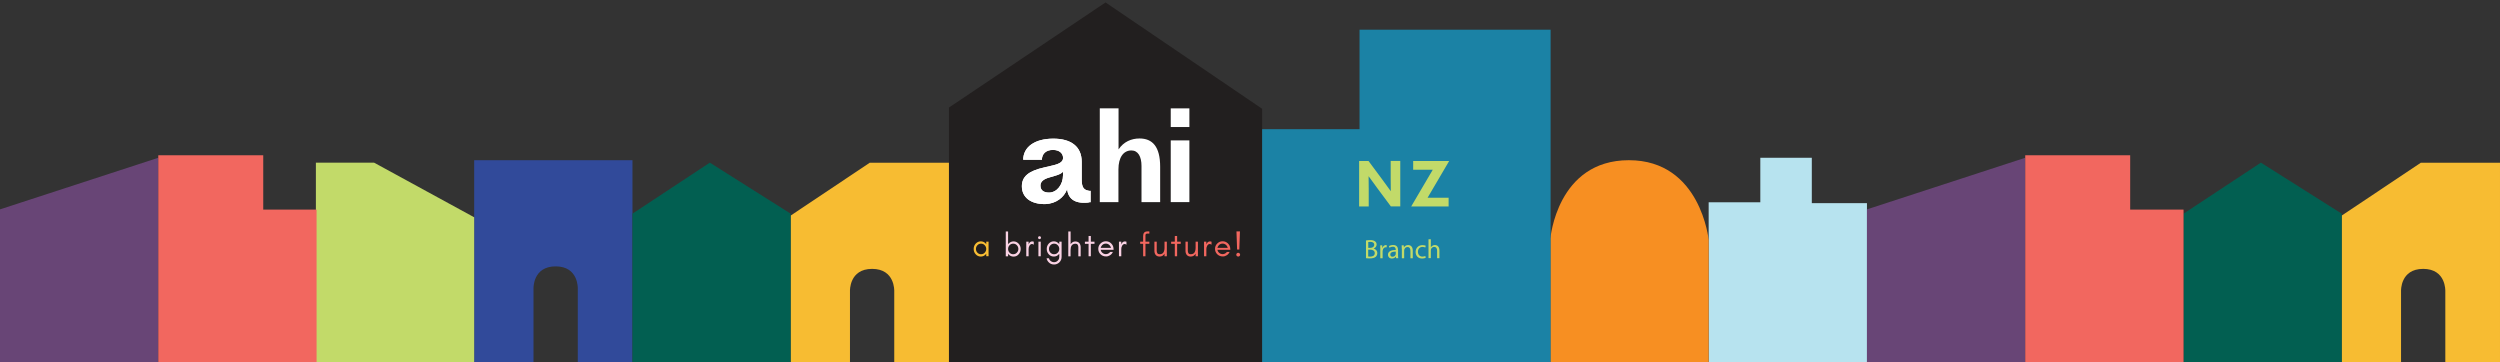
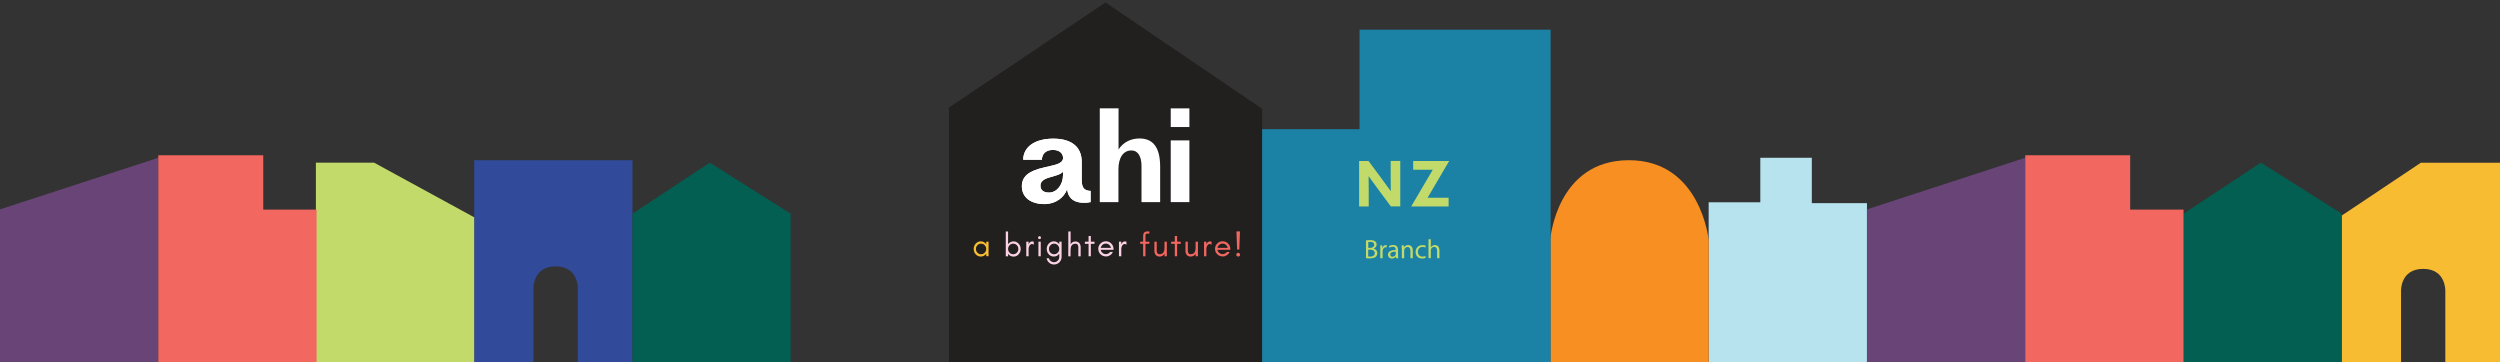
<svg xmlns="http://www.w3.org/2000/svg" id="Layer_1" data-name="Layer 1" viewBox="0 0 430.22 62.32">
  <rect x="0" y="0" width="430.22" height="62.32" fill="#333333" stroke="none" />
  <defs>
    <style>
      .cls-1 {
        fill: #684576;
      }

      .cls-2 {
        fill: #b7e3ef;
      }

      .cls-3 {
        fill: #f2675f;
      }

      .cls-4 {
        fill: #025f51;
      }

      .cls-5 {
        fill: #fff;
      }

      .cls-6 {
        fill: #1b82a5;
      }

      .cls-7 {
        fill: #f78f22;
      }

      .cls-8 {
        fill: #221f1f;
      }

      .cls-9 {
        fill: #f7bc32;
      }

      .cls-10 {
        fill: #f8bd34;
      }

      .cls-11 {
        fill: #c2da69;
      }

      .cls-12 {
        fill: #fad2e4;
      }

      .cls-13 {
        fill: #314a9a;
      }

      .cls-14 {
        clip-path: url(#clippath);
      }
    </style>
    <clipPath id="clippath">
      <path class="cls-5" d="M179.05,31.94c0-.67.49-1.12,1.63-1.43l.88-.26c.67-.18,1.16-.43,1.37-.7v.61c0,1.59-1.04,2.98-2.41,2.98-.96,0-1.47-.43-1.47-1.21M176.07,27.49h3.23c0-.98.67-1.69,1.9-1.69,1.1,0,1.74.59,1.74,1.37,0,.61-.49,1-1.74,1.29l-1.49.35c-2.76.61-3.86,1.61-3.86,3.25,0,1.9,1.53,3.06,3.88,3.06h.16c1.85-.06,3.23-1.18,3.71-2.48l.04-.11h0c.18,1.82,1.51,2.67,4.08,2.27v-1.96c-1.27,0-1.57-.65-1.57-1.98v-3.02c0-2.65-1.88-3.98-4.88-3.98-3.23,0-5.19,1.45-5.19,3.66" />
    </clipPath>
  </defs>
  <polygon class="cls-2" points="294.04 62.32 294.04 34.81 302.93 34.81 302.93 27.15 311.79 27.15 311.79 34.96 321.28 34.96 321.28 62.32 294.04 62.32" />
  <g>
    <polygon class="cls-8" points="163.3 62.32 163.3 18.51 190.25 .42 217.2 18.72 217.2 62.32 163.3 62.32" />
    <path class="cls-10" d="M170.12,44.1v-2.51h-.4v.43s-.05-.06-.07-.09c-.24-.26-.53-.4-.87-.4s-.64.14-.88.4c-.23.26-.34.56-.34.91s.11.66.34.91c.24.27.53.4.88.4s.63-.13.87-.4c.02-.02.05-.05.07-.09v.43h.4ZM169.72,42.84c0,.25-.09.46-.26.64-.17.18-.38.27-.63.27s-.46-.09-.63-.27c-.17-.18-.25-.39-.25-.64s.08-.46.25-.64.38-.27.63-.27.46.09.63.27c.17.18.26.4.26.64Z" />
    <path class="cls-12" d="M175.25,42.84c0,.25-.09.46-.26.64-.17.18-.38.27-.63.27s-.46-.09-.63-.27c-.17-.18-.25-.39-.25-.64s.08-.46.25-.64.38-.27.63-.27.46.09.63.27c.17.18.26.4.26.64ZM173.48,44.1v-.43s.05.06.07.09c.24.27.53.4.88.4s.63-.13.87-.4c.23-.26.35-.56.35-.91s-.12-.65-.35-.91c-.24-.26-.53-.4-.87-.4s-.64.14-.88.4c-.02.03-.05.06-.07.09v-2.2h-.4v4.28h.4Z" />
    <path class="cls-12" d="M177.9,42.11v-.52c-.08-.03-.17-.05-.25-.05-.29,0-.49.16-.62.47l-.02.1v-.52h-.4v2.51h.4v-1.25c0-.21.05-.39.14-.55.05-.09.11-.16.18-.22.07-.06.17-.09.27-.09s.2.05.3.13Z" />
    <path class="cls-12" d="M179.1,44.1v-2.51h-.4v2.51h.4ZM179.07,40.72c-.05-.05-.11-.07-.18-.07s-.13.03-.18.07c-.05.05-.07.11-.07.18s.02.13.07.18c.05.05.11.07.18.07s.13-.02.18-.07c.05-.05.07-.11.07-.18s-.03-.13-.07-.18Z" />
    <path class="cls-12" d="M180.51,44.44h-.41c.05.27.17.5.37.7.25.26.56.38.92.38s.66-.13.92-.38c.25-.25.38-.56.38-.92v-2.63h-.4v.42s-.05-.05-.07-.08c-.25-.26-.54-.4-.87-.4-.35,0-.64.14-.88.4-.23.26-.34.56-.34.91s.11.66.34.91c.24.27.53.4.88.4s.63-.13.87-.4c.02-.02.05-.05.07-.07v.54c0,.25-.09.46-.27.64-.18.18-.39.26-.63.26s-.46-.09-.64-.26c-.13-.13-.21-.26-.24-.42ZM182.29,42.84c0,.25-.09.46-.26.64-.17.18-.38.27-.63.27s-.46-.09-.63-.27c-.17-.18-.26-.39-.26-.64s.09-.46.26-.64c.17-.18.38-.27.63-.27s.46.09.63.27.26.4.26.64Z" />
    <path class="cls-12" d="M184.23,44.1v-1.05c0-.35.06-.61.18-.79.07-.1.15-.18.26-.23.1-.06.25-.09.42-.09s.29.06.37.18c.07.11.11.26.11.42v1.57h.4v-1.57c0-.29-.08-.52-.23-.7-.08-.09-.17-.16-.28-.21-.11-.05-.26-.08-.43-.08s-.34.05-.47.14c-.13.09-.24.2-.32.34v-2.2h-.4v4.28h.4Z" />
    <polygon class="cls-12" points="186.7 41.96 187.33 41.96 187.33 44.1 187.72 44.1 187.72 41.96 188.35 41.96 188.35 41.59 187.72 41.59 187.72 40.61 187.33 40.61 187.33 41.59 186.7 41.59 186.7 41.96" />
    <path class="cls-12" d="M191.2,42.65h-1.78c.02-.1.06-.2.12-.29.18-.3.44-.44.77-.44.21,0,.4.07.56.21.17.14.27.32.33.53ZM191.62,42.79c0-.34-.14-.64-.4-.9-.26-.25-.56-.37-.91-.37-.37,0-.67.13-.93.39-.26.26-.38.56-.38.92s.13.67.38.92c.12.12.26.21.42.28.16.07.35.1.57.1s.44-.07.66-.21c.22-.14.38-.33.48-.57h-.46c-.09.12-.2.21-.33.28-.13.07-.27.1-.41.1-.22,0-.41-.07-.58-.21-.17-.14-.28-.31-.31-.53h2.21v-.21Z" />
    <path class="cls-12" d="M193.85,42.11v-.52c-.08-.03-.17-.05-.25-.05-.29,0-.49.16-.62.47l-.02.1v-.52h-.4v2.51h.4v-1.25c0-.21.05-.39.14-.55.05-.09.11-.16.18-.22.07-.06.17-.09.27-.09s.2.05.3.13Z" />
    <path class="cls-3" d="M197.79,40.19v-.37h-.29c-.29,0-.48.07-.6.21-.12.14-.18.34-.18.59v.97h-.51v.37h.51v2.14h.4v-2.14h.67v-.37h-.67v-1.08c0-.09.02-.16.06-.22.04-.06.13-.09.26-.09h.34Z" />
    <path class="cls-3" d="M200.4,43.67v.43h.4v-2.51h-.4v1.05c0,.35-.07.62-.2.82-.13.19-.35.29-.66.29-.17,0-.3-.06-.37-.17-.07-.11-.11-.26-.11-.42v-1.57h-.4v1.57c0,.29.07.53.23.72.16.18.38.27.66.27.37,0,.65-.16.84-.48Z" />
    <polygon class="cls-3" points="201.54 41.96 202.17 41.96 202.17 44.1 202.57 44.1 202.57 41.96 203.19 41.96 203.19 41.59 202.57 41.59 202.57 40.61 202.17 40.61 202.17 41.59 201.54 41.59 201.54 41.96" />
    <path class="cls-3" d="M205.75,43.67v.43h.4v-2.51h-.4v1.05c0,.35-.07.62-.2.82-.13.19-.35.29-.66.29-.17,0-.3-.06-.37-.17-.07-.11-.11-.26-.11-.42v-1.57h-.4v1.57c0,.29.07.53.23.72.16.18.38.27.66.27.37,0,.65-.16.84-.48Z" />
    <path class="cls-3" d="M208.49,42.11v-.52c-.08-.03-.17-.05-.25-.05-.29,0-.49.16-.62.47l-.02.1v-.52h-.4v2.51h.4v-1.25c0-.21.05-.39.14-.55.05-.09.11-.16.18-.22.07-.06.17-.09.27-.09s.2.05.3.13Z" />
    <path class="cls-3" d="M211.29,42.65h-1.78c.02-.1.06-.2.12-.29.18-.3.44-.44.77-.44.21,0,.4.07.56.21.17.14.27.32.33.53ZM211.71,42.79c0-.34-.14-.64-.4-.9-.26-.25-.56-.37-.91-.37-.37,0-.67.13-.93.39-.26.26-.38.56-.38.92s.13.67.38.92c.12.12.26.21.42.28.16.07.35.1.57.1s.44-.07.66-.21c.22-.14.38-.33.48-.57h-.46c-.09.12-.2.21-.33.28-.13.07-.27.1-.41.1-.22,0-.41-.07-.58-.21-.17-.14-.28-.31-.31-.53h2.21v-.21Z" />
    <path class="cls-3" d="M213.37,39.82h-.59l.11,3.12h.38l.11-3.12ZM213.31,44.06c.07-.06.1-.14.1-.23s-.03-.17-.1-.23c-.07-.06-.14-.1-.23-.1s-.17.03-.23.1c-.07.07-.1.14-.1.23,0,.09.03.17.1.23.07.06.14.09.23.09s.17-.03.23-.09Z" />
    <g>
      <g>
        <path class="cls-5" d="M179.05,31.94c0-.67.49-1.12,1.63-1.43l.88-.26c.67-.18,1.16-.43,1.37-.7v.61c0,1.59-1.04,2.98-2.41,2.98-.96,0-1.47-.43-1.47-1.21M176.07,27.49h3.23c0-.98.67-1.69,1.9-1.69,1.1,0,1.74.59,1.74,1.37,0,.61-.49,1-1.74,1.29l-1.49.35c-2.76.61-3.86,1.61-3.86,3.25,0,1.9,1.53,3.06,3.88,3.06h.16c1.85-.06,3.23-1.18,3.71-2.48l.04-.11h0c.18,1.82,1.51,2.67,4.08,2.27v-1.96c-1.27,0-1.57-.65-1.57-1.98v-3.02c0-2.65-1.88-3.98-4.88-3.98-3.23,0-5.19,1.45-5.19,3.66" />
        <g class="cls-14">
          <rect class="cls-5" x="170.39" y="21.28" width="16.97" height="16.38" />
        </g>
      </g>
      <path class="cls-5" d="M189.26,18.65v16.13h3.21v-5.64c0-2.02.84-3.25,2.23-3.25,1.14,0,1.74,1.04,1.74,2.68v6.21h3.21v-6.09c0-3.47-1.33-4.86-3.55-4.86-1.41,0-2.74.57-3.61,1.88v-7.07h-3.21Z" />
      <rect class="cls-5" x="201.47" y="24.16" width="3.21" height="10.62" />
      <rect class="cls-5" x="201.47" y="18.65" width="3.21" height="3.21" />
    </g>
  </g>
  <path class="cls-13" d="M81.6,62.32V27.57h27.24v34.75h-9.41v-12.67s.15-3.81-3.81-3.81-3.81,3.81-3.81,3.81v12.66h-10.2Z" />
-   <path class="cls-9" d="M136.06,62.32v-25.22l13.62-9.1h13.62v34.33h-9.41v-12.25s.15-3.81-3.81-3.81-3.81,3.81-3.81,3.81v12.24h-10.2Z" />
  <path class="cls-9" d="M402.98,62.32v-25.22l13.62-9.1h13.62v34.33h-9.41v-12.25s.15-3.81-3.81-3.81-3.81,3.81-3.81,3.81v12.24h-10.2Z" />
  <polygon class="cls-1" points="321.28 62.32 321.28 36.03 348.52 27.15 348.52 62.32 321.28 62.32" />
  <polygon class="cls-1" points="0 62.32 0 36.03 27.24 27.15 27.24 62.32 0 62.32" />
  <polygon class="cls-4" points="108.84 62.32 108.84 36.77 122.15 27.99 136.06 36.77 136.06 62.32 108.84 62.32" />
  <polygon class="cls-4" points="375.76 62.32 375.76 36.77 389.07 27.99 402.98 36.77 402.98 62.32 375.76 62.32" />
  <polygon class="cls-11" points="81.6 37.39 64.37 27.99 54.36 27.99 54.36 62.32 81.6 62.32 81.6 37.39" />
  <path class="cls-7" d="M266.8,62.32v-21.24s1.12-13.51,13.51-13.51,13.73,13.73,13.73,13.73v21.01h-27.24Z" />
  <polygon class="cls-3" points="348.52 26.72 348.52 62.32 375.76 62.32 375.76 36.07 366.58 36.07 366.58 26.72 348.52 26.72" />
  <polygon class="cls-3" points="27.24 26.72 27.24 62.32 54.48 62.32 54.48 36.07 45.3 36.07 45.3 26.72 27.24 26.72" />
  <g>
    <polygon class="cls-6" points="266.84 5.11 266.84 62.32 217.2 62.32 217.2 22.23 233.96 22.23 233.96 5.11 266.84 5.11" />
    <g>
      <path class="cls-11" d="M233.89,27.71h1.62l2.34,3.15c.51.68.98,1.34,1.47,2.02h.02c-.01-.76-.02-1.51-.02-2.27v-2.91h1.65v7.82h-1.62l-2.34-3.15c-.51-.68-.98-1.34-1.47-2.02h-.02c.01.76.02,1.51.02,2.27v2.91h-1.65v-7.82Z" />
      <path class="cls-11" d="M242.86,35.53v-.02s3.69-6.28,3.69-6.28v-.02h-3.36v-1.5h6.18v.02s-3.69,6.28-3.69,6.28v.02h3.61v1.5h-6.43Z" />
    </g>
    <g>
      <path class="cls-11" d="M235.06,41.38c.17-.04.45-.06.73-.06.4,0,.66.07.85.22.16.12.26.3.26.55,0,.3-.2.56-.52.68h0c.29.08.64.33.64.79,0,.27-.11.47-.26.62-.22.2-.56.29-1.07.29-.28,0-.49-.02-.62-.04v-3.05ZM235.46,42.65h.36c.42,0,.67-.22.67-.52,0-.36-.28-.51-.68-.51-.18,0-.29.01-.35.03v1ZM235.46,44.14c.08.01.19.02.33.02.41,0,.79-.15.79-.6,0-.42-.36-.6-.8-.6h-.33v1.18Z" />
      <path class="cls-11" d="M237.54,42.91c0-.26,0-.49-.02-.69h.35v.44h.03c.1-.3.34-.49.62-.49.05,0,.08,0,.11.01v.38s-.08-.01-.14-.01c-.28,0-.49.22-.54.52,0,.05-.02.12-.02.19v1.18h-.4v-1.53Z" />
      <path class="cls-11" d="M240.25,44.44l-.03-.28h-.01c-.12.17-.36.33-.68.33-.45,0-.68-.32-.68-.64,0-.54.48-.83,1.34-.83v-.05c0-.18-.05-.51-.5-.51-.21,0-.42.06-.58.17l-.09-.27c.18-.12.45-.2.73-.2.68,0,.84.46.84.91v.83c0,.19,0,.38.04.53h-.37ZM240.19,43.3c-.44,0-.94.07-.94.5,0,.26.17.38.38.38.29,0,.47-.18.54-.37.01-.04.02-.09.02-.13v-.39Z" />
      <path class="cls-11" d="M241.23,42.82c0-.23,0-.42-.02-.6h.36l.02.37h0c.11-.21.37-.42.74-.42.31,0,.79.18.79.95v1.33h-.4v-1.28c0-.36-.13-.66-.51-.66-.27,0-.47.19-.54.41-.02.05-.03.12-.03.19v1.34h-.4v-1.62Z" />
      <path class="cls-11" d="M245.36,44.36c-.11.05-.34.13-.64.13-.67,0-1.11-.46-1.11-1.13s.47-1.18,1.19-1.18c.24,0,.45.06.56.11l-.09.31c-.1-.05-.25-.11-.47-.11-.51,0-.79.38-.79.84,0,.51.33.83.77.83.23,0,.38-.06.5-.11l.07.3Z" />
      <path class="cls-11" d="M245.83,41.18h.4v1.39h0c.06-.12.17-.22.29-.29.12-.07.26-.12.41-.12.3,0,.78.18.78.95v1.32h-.4v-1.28c0-.36-.13-.66-.51-.66-.26,0-.47.18-.54.4-.02.05-.03.12-.03.19v1.34h-.4v-3.26Z" />
    </g>
  </g>
</svg>